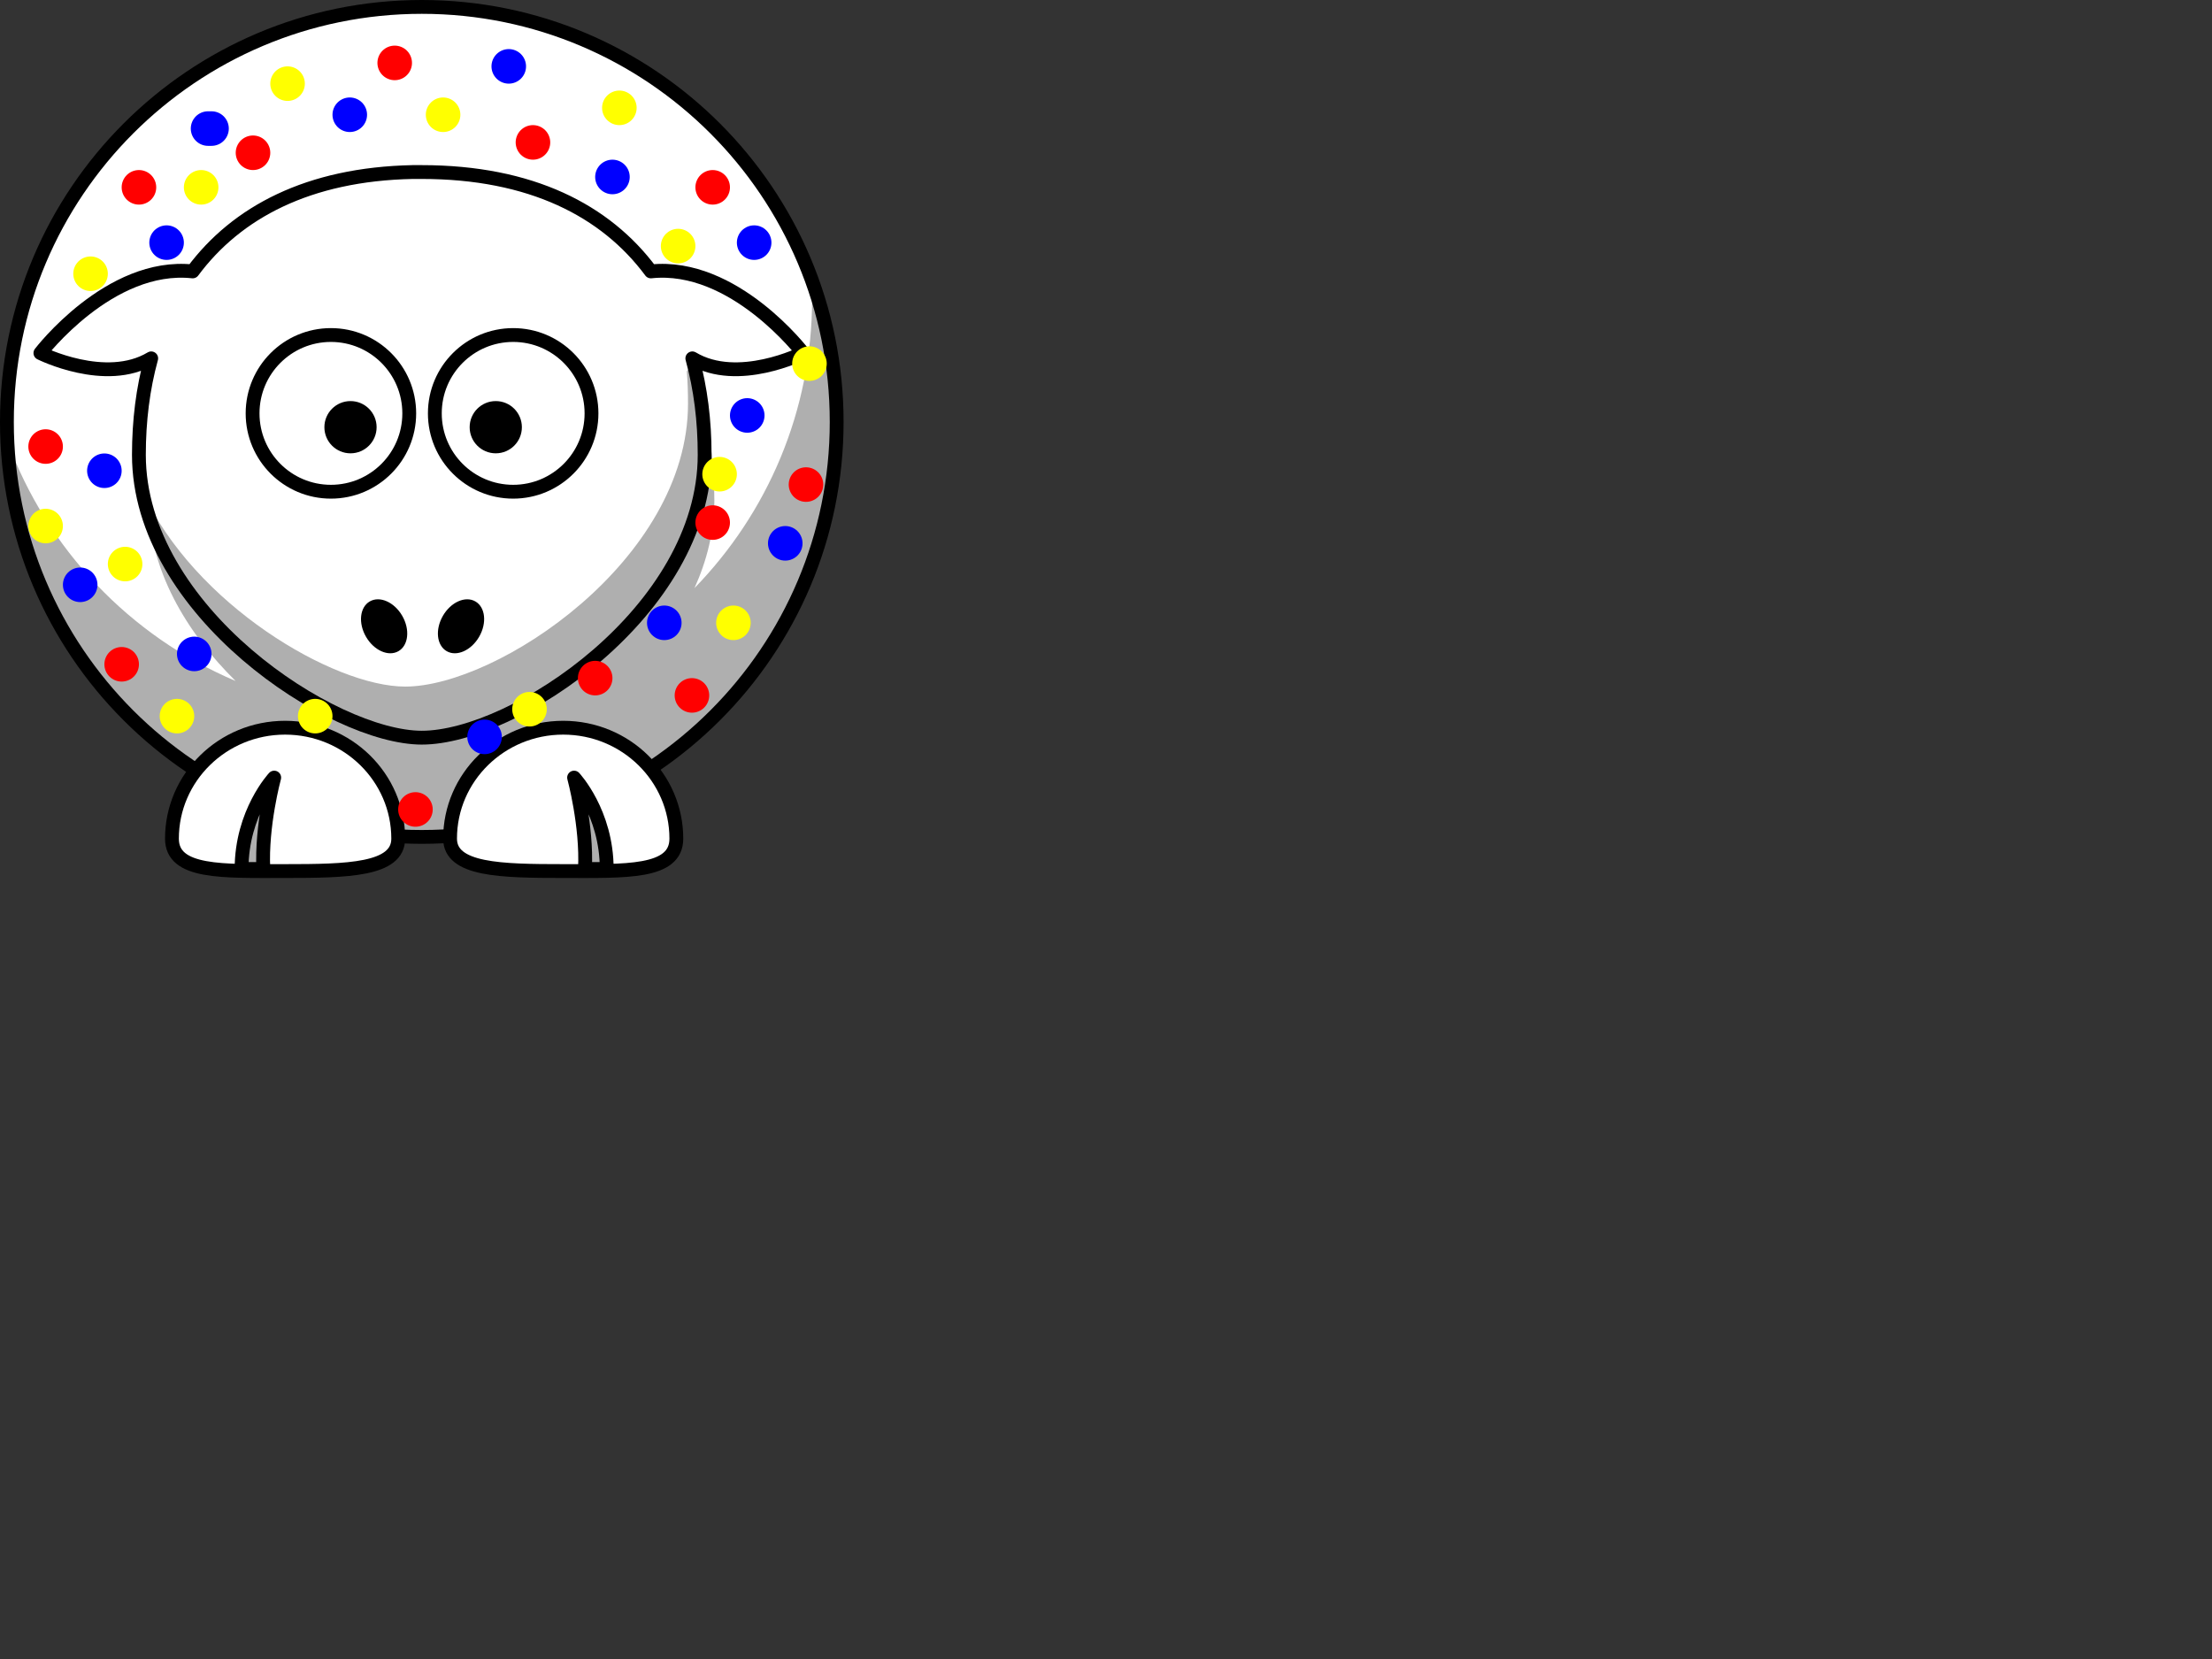
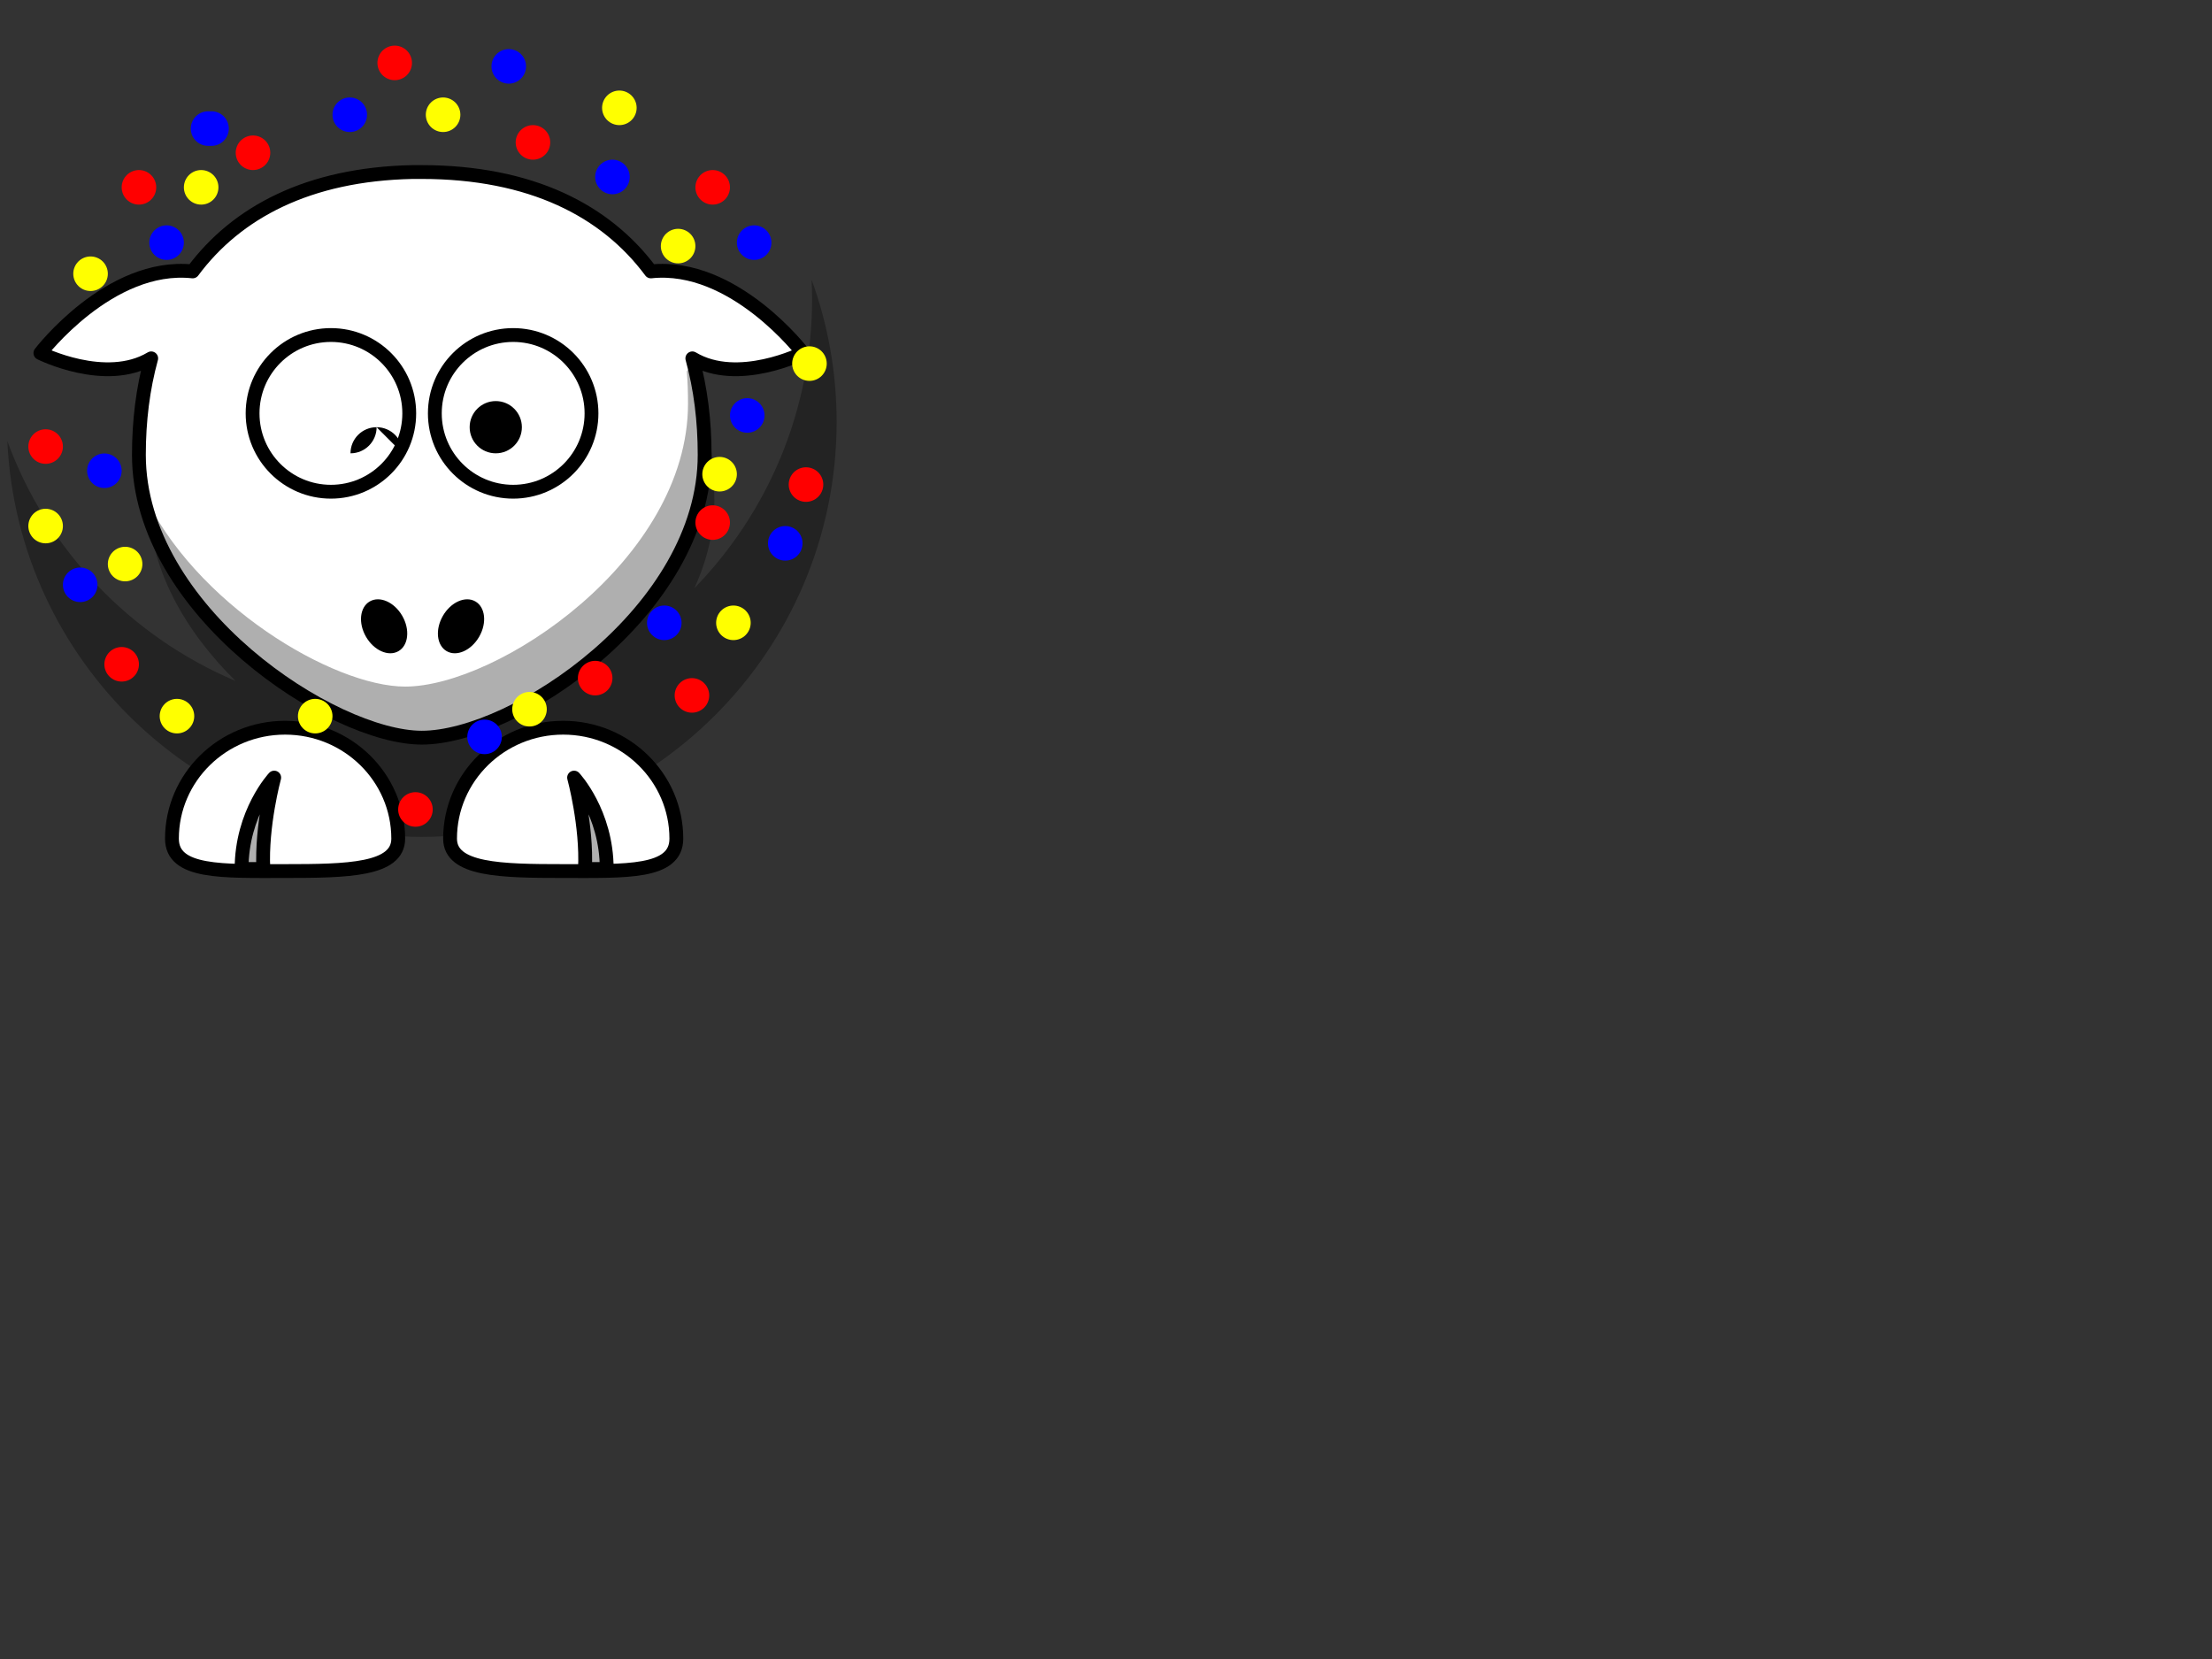
<svg xmlns="http://www.w3.org/2000/svg" width="640" height="480">
  <rect width="100%" height="100%" fill="#333333" stroke="none" />
  <title>Sheep - Wonder Bread Colors</title>
  <g>
    <title>Layer 1</title>
    <g id="layer1">
-       <path fill="#ffffff" fill-rule="nonzero" stroke="#000000" stroke-width="4" stroke-linecap="round" stroke-linejoin="round" stroke-miterlimit="4" id="path2383" d="m242.074,122.072c0.02,66.308 -53.728,120.073 -120.037,120.073c-66.308,0 -120.056,-53.764 -120.037,-120.073c-0.02,-66.308 53.728,-120.072 120.037,-120.072c66.308,0 120.056,53.764 120.037,120.072z" />
      <path fill="#000000" fill-opacity="0.314" fill-rule="nonzero" stroke-width="4" stroke-linecap="round" stroke-linejoin="round" stroke-miterlimit="4" id="path3221" d="m122.188,62.964c-55.318,1.121 -79.188,37.344 -79.188,81.813c0,19.851 10.825,38.075 25.156,52.25c-30.524,-12.934 -54.598,-38.139 -66.031,-69.406c2.908,63.683 55.509,114.5 119.906,114.5c66.26,0 120.031,-53.771 120.031,-120.031c0,-14.468 -2.552,-28.34 -7.25,-41.188c0.084,1.843 0.156,3.699 0.156,5.562c0,32.537 -12.988,62.062 -34.031,83.688c3.606,-7.988 5.75,-16.521 5.75,-25.375c0,-45.174 -24.621,-81.813 -81.844,-81.813c-0.894,0 -1.778,-0.018 -2.656,0z" />
      <path fill="#ffffff" fill-rule="nonzero" stroke="#000000" stroke-width="4" stroke-linecap="round" stroke-linejoin="round" stroke-miterlimit="4" id="path3172" d="m130.217,242.642c0,9.091 14.665,9.381 32.735,9.381c18.07,0 32.735,0.693 32.735,-9.381c0,-17.716 -14.665,-32.094 -32.735,-32.094c-18.07,0 -32.735,14.378 -32.735,32.094z" />
      <path fill="#ffffff" fill-rule="nonzero" stroke="#000000" stroke-width="4" stroke-linecap="round" stroke-linejoin="round" stroke-miterlimit="4" id="path3329" d="m115.219,242.642c0,9.091 -14.665,9.381 -32.735,9.381c-18.07,0 -32.735,0.693 -32.735,-9.381c0,-17.716 14.665,-32.094 32.735,-32.094c18.07,0 32.735,14.378 32.735,32.094z" />
      <path fill="#000000" fill-opacity="0.314" fill-rule="evenodd" stroke="#000000" stroke-width="4" stroke-linejoin="round" stroke-miterlimit="4" id="path3331" d="m69.894,251.423c0,-16.368 9.443,-26.44 9.443,-26.44c0,0 -3.777,13.849 -3.148,26.44l-6.295,0z" />
      <path fill="#ffffff" fill-rule="nonzero" stroke="#000000" stroke-width="4" stroke-linecap="round" stroke-linejoin="round" stroke-miterlimit="4" id="path3155" d="m119.375,49.776c-30.129,0.611 -50.932,11.653 -63.625,28.75c-24.064,-2.588 -44.062,23.625 -44.062,23.625c0,0 18.891,9.447 32.062,1.531c-2.399,8.712 -3.562,18.106 -3.562,27.907c0,45.174 56.126,81.843 81.843,81.843c26.717,0 81.844,-36.669 81.844,-81.843c0,-9.801 -1.164,-19.195 -3.563,-27.907c13.172,7.916 32.032,-1.531 32.032,-1.531c0,0 -19.971,-26.204 -44.032,-23.625c-13.061,-17.595 -34.707,-28.75 -66.281,-28.75c-0.894,0 -1.778,-0.018 -2.656,0l0,0z" />
      <path fill="#000000" fill-opacity="0.314" fill-rule="evenodd" stroke="#000000" stroke-width="4" stroke-linejoin="round" stroke-miterlimit="4" id="path3174" d="m175.543,251.423c0,-16.368 -9.443,-26.44 -9.443,-26.44c0,0 3.777,13.849 3.148,26.44l6.295,0z" />
      <path fill="#ffffff" fill-rule="nonzero" stroke="#000000" stroke-width="4" stroke-linecap="round" stroke-linejoin="round" stroke-miterlimit="4" id="path3157" d="m118.407,119.602c0.004,12.519 -10.144,22.669 -22.663,22.669c-12.519,0 -22.667,-10.151 -22.663,-22.669c-0.004,-12.519 10.144,-22.67 22.663,-22.67c12.519,0 22.666,10.151 22.663,22.67z" />
      <path fill="#ffffff" fill-rule="nonzero" stroke="#000000" stroke-width="4" stroke-linecap="round" stroke-linejoin="round" stroke-miterlimit="4" id="path3159" d="m171.139,119.602c0.004,12.519 -10.144,22.669 -22.663,22.669c-12.519,0 -22.667,-10.151 -22.663,-22.669c-0.004,-12.519 10.144,-22.67 22.663,-22.67c12.519,0 22.667,10.151 22.663,22.67z" />
      <path fill="#000000" fill-rule="nonzero" stroke-width="47.667" stroke-linecap="round" stroke-linejoin="round" stroke-miterlimit="4" id="path3161" d="m150.995,123.602c0.001,4.173 -3.381,7.557 -7.554,7.557c-4.173,0 -7.556,-3.384 -7.554,-7.557c-0.001,-4.173 3.381,-7.557 7.554,-7.557c4.173,0 7.556,3.384 7.554,7.557z" />
-       <path fill="#000000" fill-rule="nonzero" stroke-width="47.667" stroke-linecap="round" stroke-linejoin="round" stroke-miterlimit="4" id="path3163" d="m108.964,123.602c0.001,4.173 -3.381,7.557 -7.554,7.557c-4.173,0 -7.556,-3.384 -7.554,-7.557c-0.001,-4.173 3.381,-7.557 7.554,-7.557c4.173,0 7.556,3.384 7.554,7.557z" />
+       <path fill="#000000" fill-rule="nonzero" stroke-width="47.667" stroke-linecap="round" stroke-linejoin="round" stroke-miterlimit="4" id="path3163" d="m108.964,123.602c0.001,4.173 -3.381,7.557 -7.554,7.557c-0.001,-4.173 3.381,-7.557 7.554,-7.557c4.173,0 7.556,3.384 7.554,7.557z" />
      <path fill="#000000" fill-opacity="0.314" fill-rule="nonzero" stroke-width="4" stroke-linecap="round" stroke-linejoin="round" stroke-miterlimit="4" id="path3231" d="m200.594,104.776l-1.875,2.656c0.249,3.075 0.344,6.203 0.344,9.375c0,45.175 -55.127,81.844 -81.844,81.844c-20.706,0 -61.097,-23.756 -76.062,-56.594c7.616,40.246 57.172,71.375 80.875,71.375c26.717,0 81.844,-36.669 81.844,-81.844c0,-9.392 -1.075,-18.41 -3.281,-26.813z" />
      <path fill="#000000" fill-rule="nonzero" stroke-width="47.667" stroke-linecap="round" stroke-linejoin="round" stroke-miterlimit="4" id="path2398" d="m138.632,184.234c-2.293,3.973 -6.5,5.839 -9.397,4.166c-2.897,-1.672 -3.385,-6.249 -1.09,-10.221c2.293,-3.973 6.5,-5.839 9.397,-4.166c2.897,1.672 3.385,6.249 1.09,10.221z" />
      <path fill="#000000" fill-rule="nonzero" stroke-width="47.667" stroke-linecap="round" stroke-linejoin="round" stroke-miterlimit="4" id="path2412" d="m105.895,184.234c2.293,3.973 6.5,5.839 9.397,4.166c2.897,-1.672 3.385,-6.249 1.09,-10.221c-2.293,-3.973 -6.5,-5.839 -9.397,-4.166c-2.897,1.672 -3.385,6.249 -1.09,10.221z" />
    </g>
    <polyline id="svg_1" points="114.2,18.2 114.2,18.2 " stroke-linecap="round" stroke-width="10" stroke="#ff0000" fill="none" />
    <polyline id="svg_2" points="40.2,54.2 40.2,54.2 " stroke-linecap="round" stroke-width="10" stroke="#ff0000" fill="none" />
    <polyline id="svg_3" points="13.2,129.2 13.2,129.2 " stroke-linecap="round" stroke-width="10" stroke="#ff0000" fill="none" />
    <polyline id="svg_4" points="35.2,192.2 35.2,192.2 " stroke-linecap="round" stroke-width="10" stroke="#ff0000" fill="none" />
    <polyline id="svg_5" points="120.2,234.2 120.2,234.2 " stroke-linecap="round" stroke-width="10" stroke="#ff0000" fill="none" />
    <polyline id="svg_6" points="200.2,201.2 200.2,201.2 " stroke-linecap="round" stroke-width="10" stroke="#ff0000" fill="none" />
    <polyline id="svg_7" points="233.2,140.2 233.2,140.2 " stroke-linecap="round" stroke-width="10" stroke="#ff0000" fill="none" />
    <polyline id="svg_8" points="206.2,54.2 206.2,54.2 " stroke-linecap="round" stroke-width="10" stroke="#ff0000" fill="none" />
-     <polyline id="svg_14" points="83.2,24.2 83.2,24.2 " stroke-linecap="round" stroke-width="10" stroke="#ffff00" fill="none" />
    <polyline id="svg_15" points="26.2,79.2 26.2,79.2 " stroke-linecap="round" stroke-width="10" stroke="#ffff00" fill="none" />
    <polyline id="svg_16" points="13.2,152.2 13.2,152.2 " stroke-linecap="round" stroke-width="10" stroke="#ffff00" fill="none" />
    <polyline id="svg_17" points="51.2,207.2 51.2,207.2 " stroke-linecap="round" stroke-width="10" stroke="#ffff00" fill="none" />
    <polyline id="svg_18" points="212.2,180.2 212.2,180.2 " stroke-linecap="round" stroke-width="10" stroke="#ffff00" fill="none" />
    <polyline id="svg_19" points="234.2,105.2 234.2,105.2 " stroke-linecap="round" stroke-width="10" stroke="#ffff00" fill="none" />
    <polyline id="svg_20" points="179.2,31.2 179.2,31.2 " stroke-linecap="round" stroke-width="10" stroke="#ffff00" fill="none" />
    <polyline id="svg_21" points="60.2,37.2 60.2,37.2 61.2,37.2 " stroke-linecap="round" stroke-width="10" stroke="#0000ff" fill="none" />
    <polyline id="svg_22" points="23.2,169.2 23.2,169.2 " stroke-linecap="round" stroke-width="10" stroke="#0000ff" fill="none" />
    <polyline id="svg_23" points="227.2,157.2 227.2,157.2 " stroke-linecap="round" stroke-width="10" stroke="#0000ff" fill="none" />
    <polyline id="svg_24" points="218.2,70.2 218.2,70.2 " stroke-linecap="round" stroke-width="10" stroke="#0000ff" fill="none" />
    <polyline id="svg_25" points="147.2,19.2 147.2,19.2 " stroke-linecap="round" stroke-width="10" stroke="#0000ff" fill="none" />
    <polyline id="svg_26" points="101.2,33.2 101.2,33.2 " stroke-linecap="round" stroke-width="10" stroke="#0000ff" fill="none" />
    <polyline id="svg_27" points="177.2,51.2 177.2,51.2 " stroke-linecap="round" stroke-width="10" stroke="#0000ff" fill="none" />
    <polyline id="svg_28" points="216.2,120.2 216.2,120.2 " stroke-linecap="round" stroke-width="10" stroke="#0000ff" fill="none" />
    <polyline id="svg_29" points="192.2,180.2 192.2,180.2 " stroke-linecap="round" stroke-width="10" stroke="#0000ff" fill="none" />
-     <polyline id="svg_30" points="56.2,189.2 56.2,189.2 " stroke-linecap="round" stroke-width="10" stroke="#0000ff" fill="none" />
    <polyline id="svg_31" points="30.2,136.2 30.2,136.2 " stroke-linecap="round" stroke-width="10" stroke="#0000ff" fill="none" />
    <polyline id="svg_32" points="48.2,70.2 48.2,70.2 " stroke-linecap="round" stroke-width="10" stroke="#0000ff" fill="none" />
    <polyline id="svg_33" points="140.2,213.2 140.2,213.2 " stroke-linecap="round" stroke-width="10" stroke="#0000ff" fill="none" />
    <polyline id="svg_34" points="154.2,41.2 154.2,41.2 " stroke-linecap="round" stroke-width="10" stroke="#ff0000" fill="none" />
    <polyline id="svg_35" points="73.2,44.2 73.2,44.2 " stroke-linecap="round" stroke-width="10" stroke="#ff0000" fill="none" />
    <polyline id="svg_36" points="206.2,151.2 206.2,151.2 " stroke-linecap="round" stroke-width="10" stroke="#ff0000" fill="none" />
    <polyline id="svg_37" points="172.2,196.2 172.2,196.2 " stroke-linecap="round" stroke-width="10" stroke="#ff0000" fill="none" />
    <polyline id="svg_38" points="128.2,33.2 128.2,33.2 " stroke-linecap="round" stroke-width="10" stroke="#ffff00" fill="none" />
    <polyline id="svg_39" points="196.2,71.2 196.2,71.2 " stroke-linecap="round" stroke-width="10" stroke="#ffff00" fill="none" />
    <polyline id="svg_40" points="153.2,205.2 153.2,205.2 " stroke-linecap="round" stroke-width="10" stroke="#ffff00" fill="none" />
    <polyline id="svg_41" points="91.2,207.2 91.2,207.2 " stroke-linecap="round" stroke-width="10" stroke="#ffff00" fill="none" />
    <polyline id="svg_42" points="36.2,163.2 36.2,163.2 " stroke-linecap="round" stroke-width="10" stroke="#ffff00" fill="none" />
    <polyline id="svg_43" points="208.2,137.2 208.2,137.2 " stroke-linecap="round" stroke-width="10" stroke="#ffff00" fill="none" />
    <polyline id="svg_44" points="58.2,54.2 58.2,54.2 " stroke-linecap="round" stroke-width="10" stroke="#ffff00" fill="none" />
  </g>
</svg>